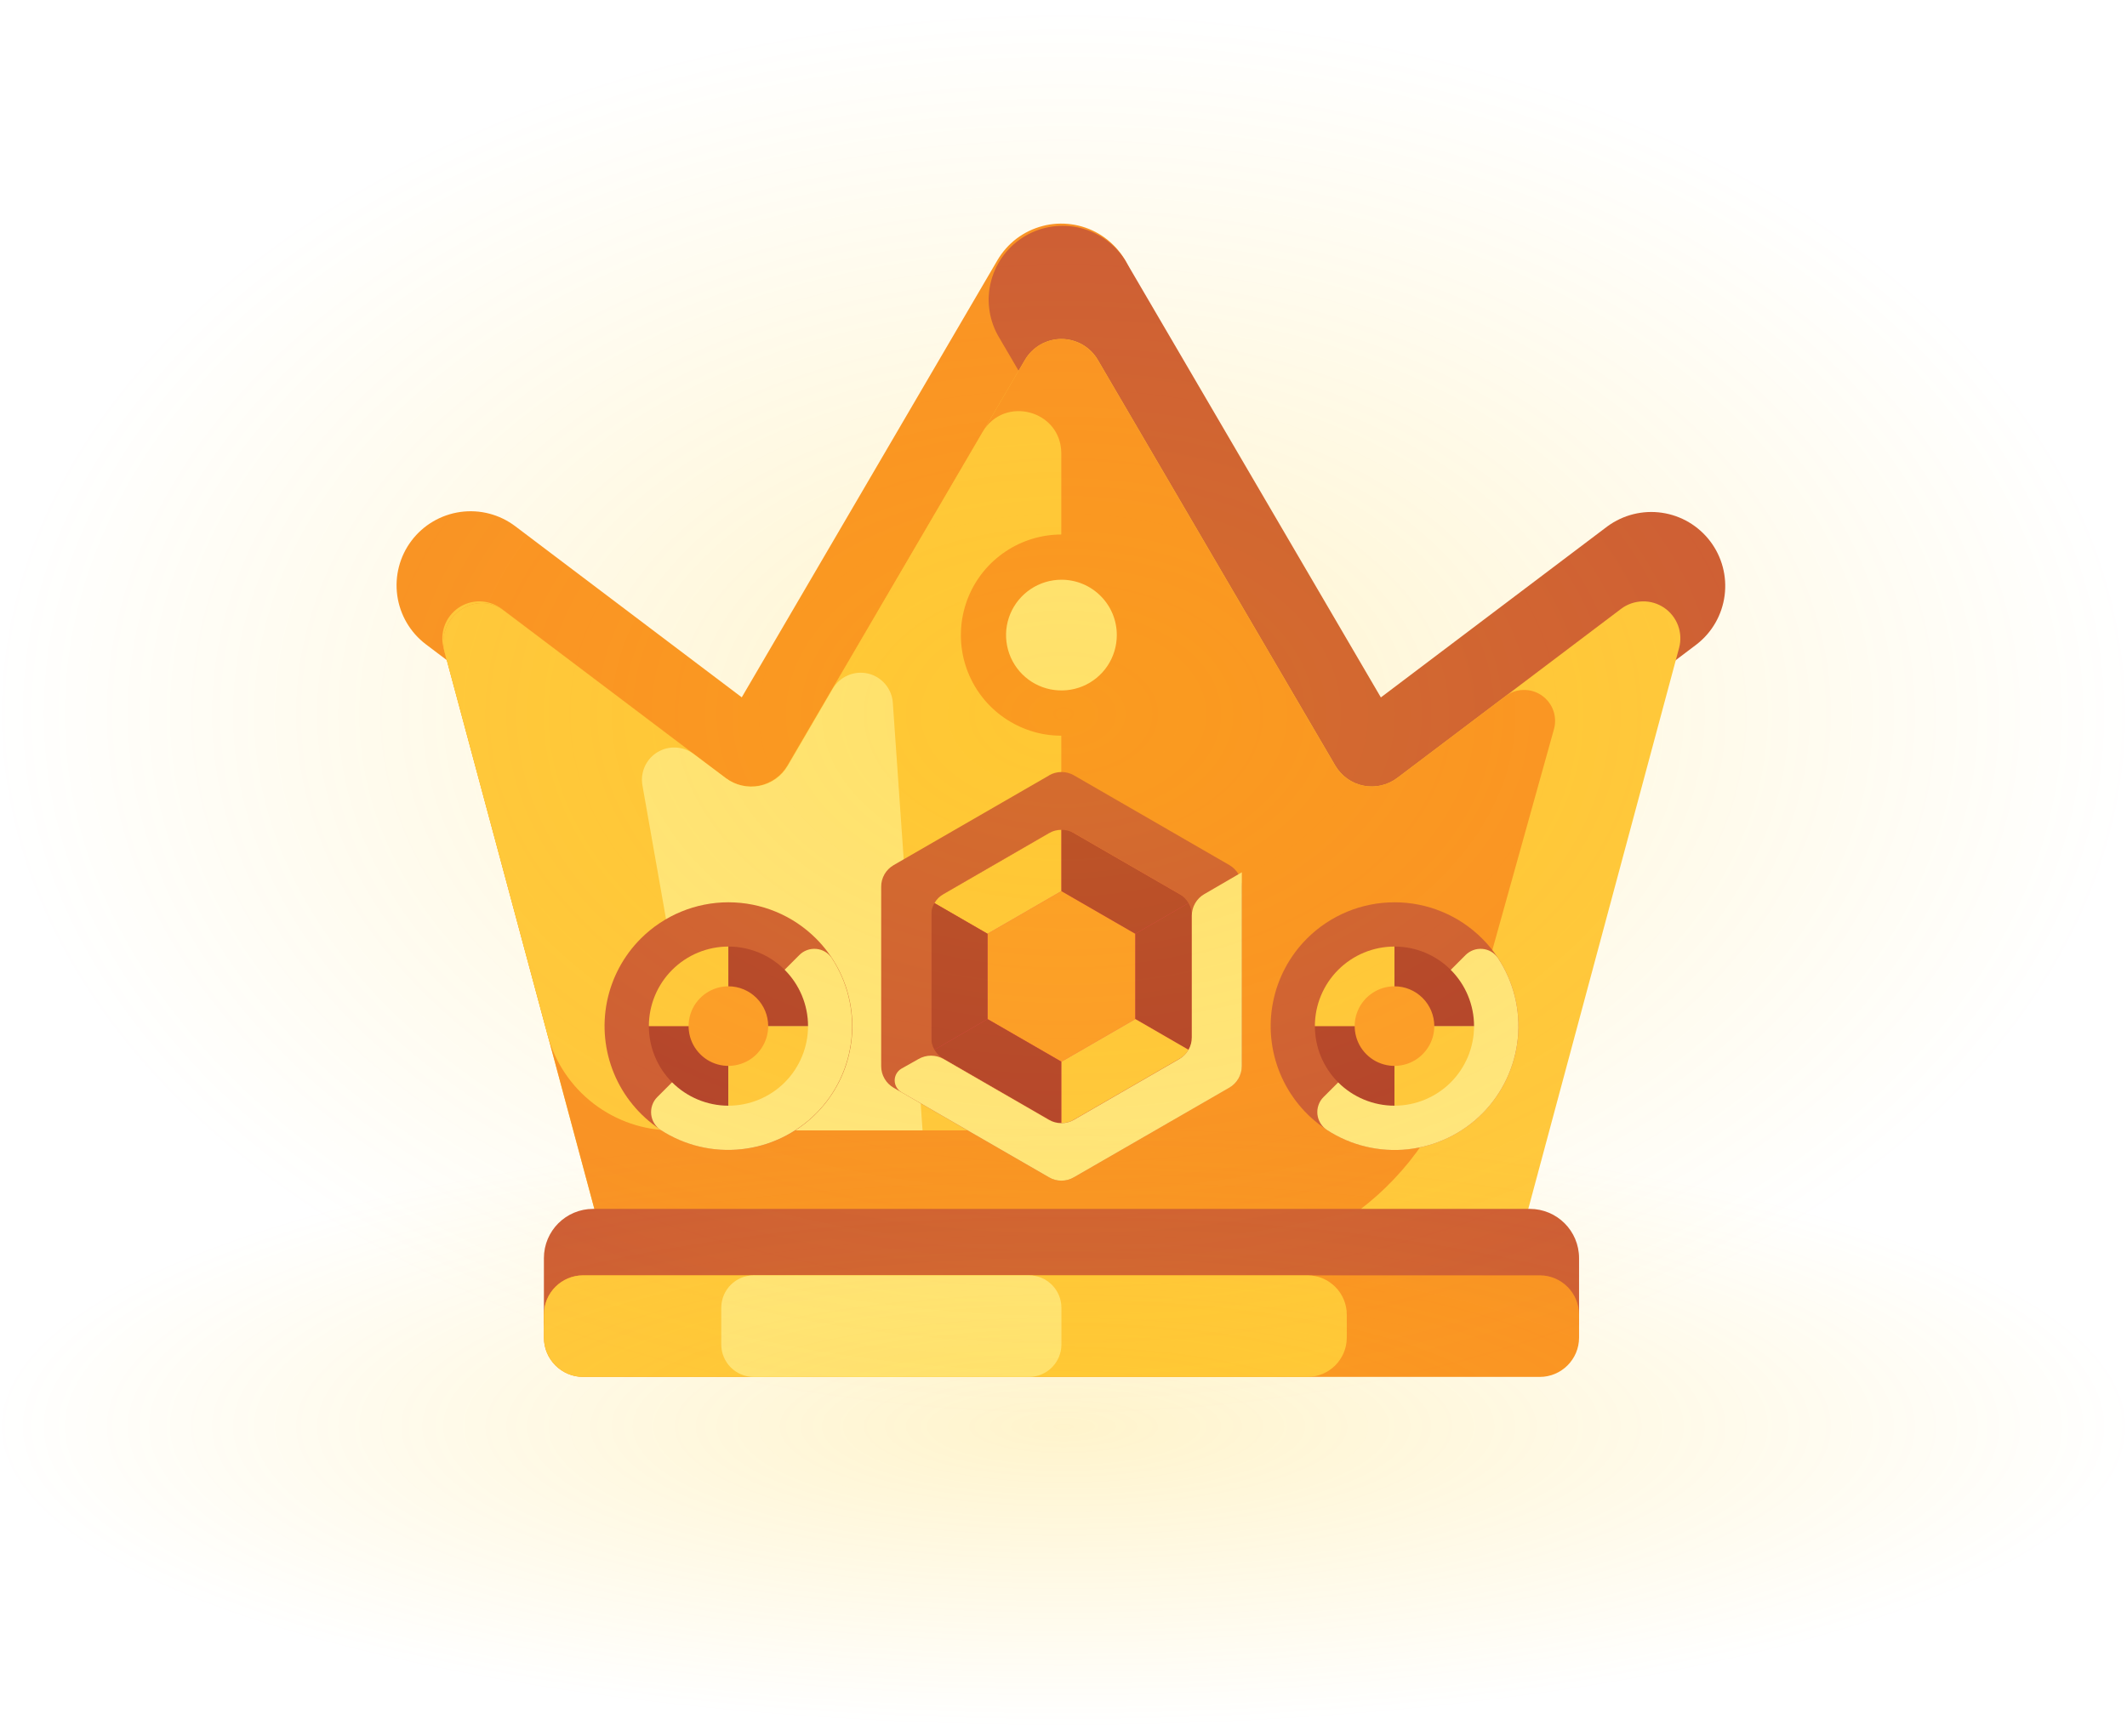
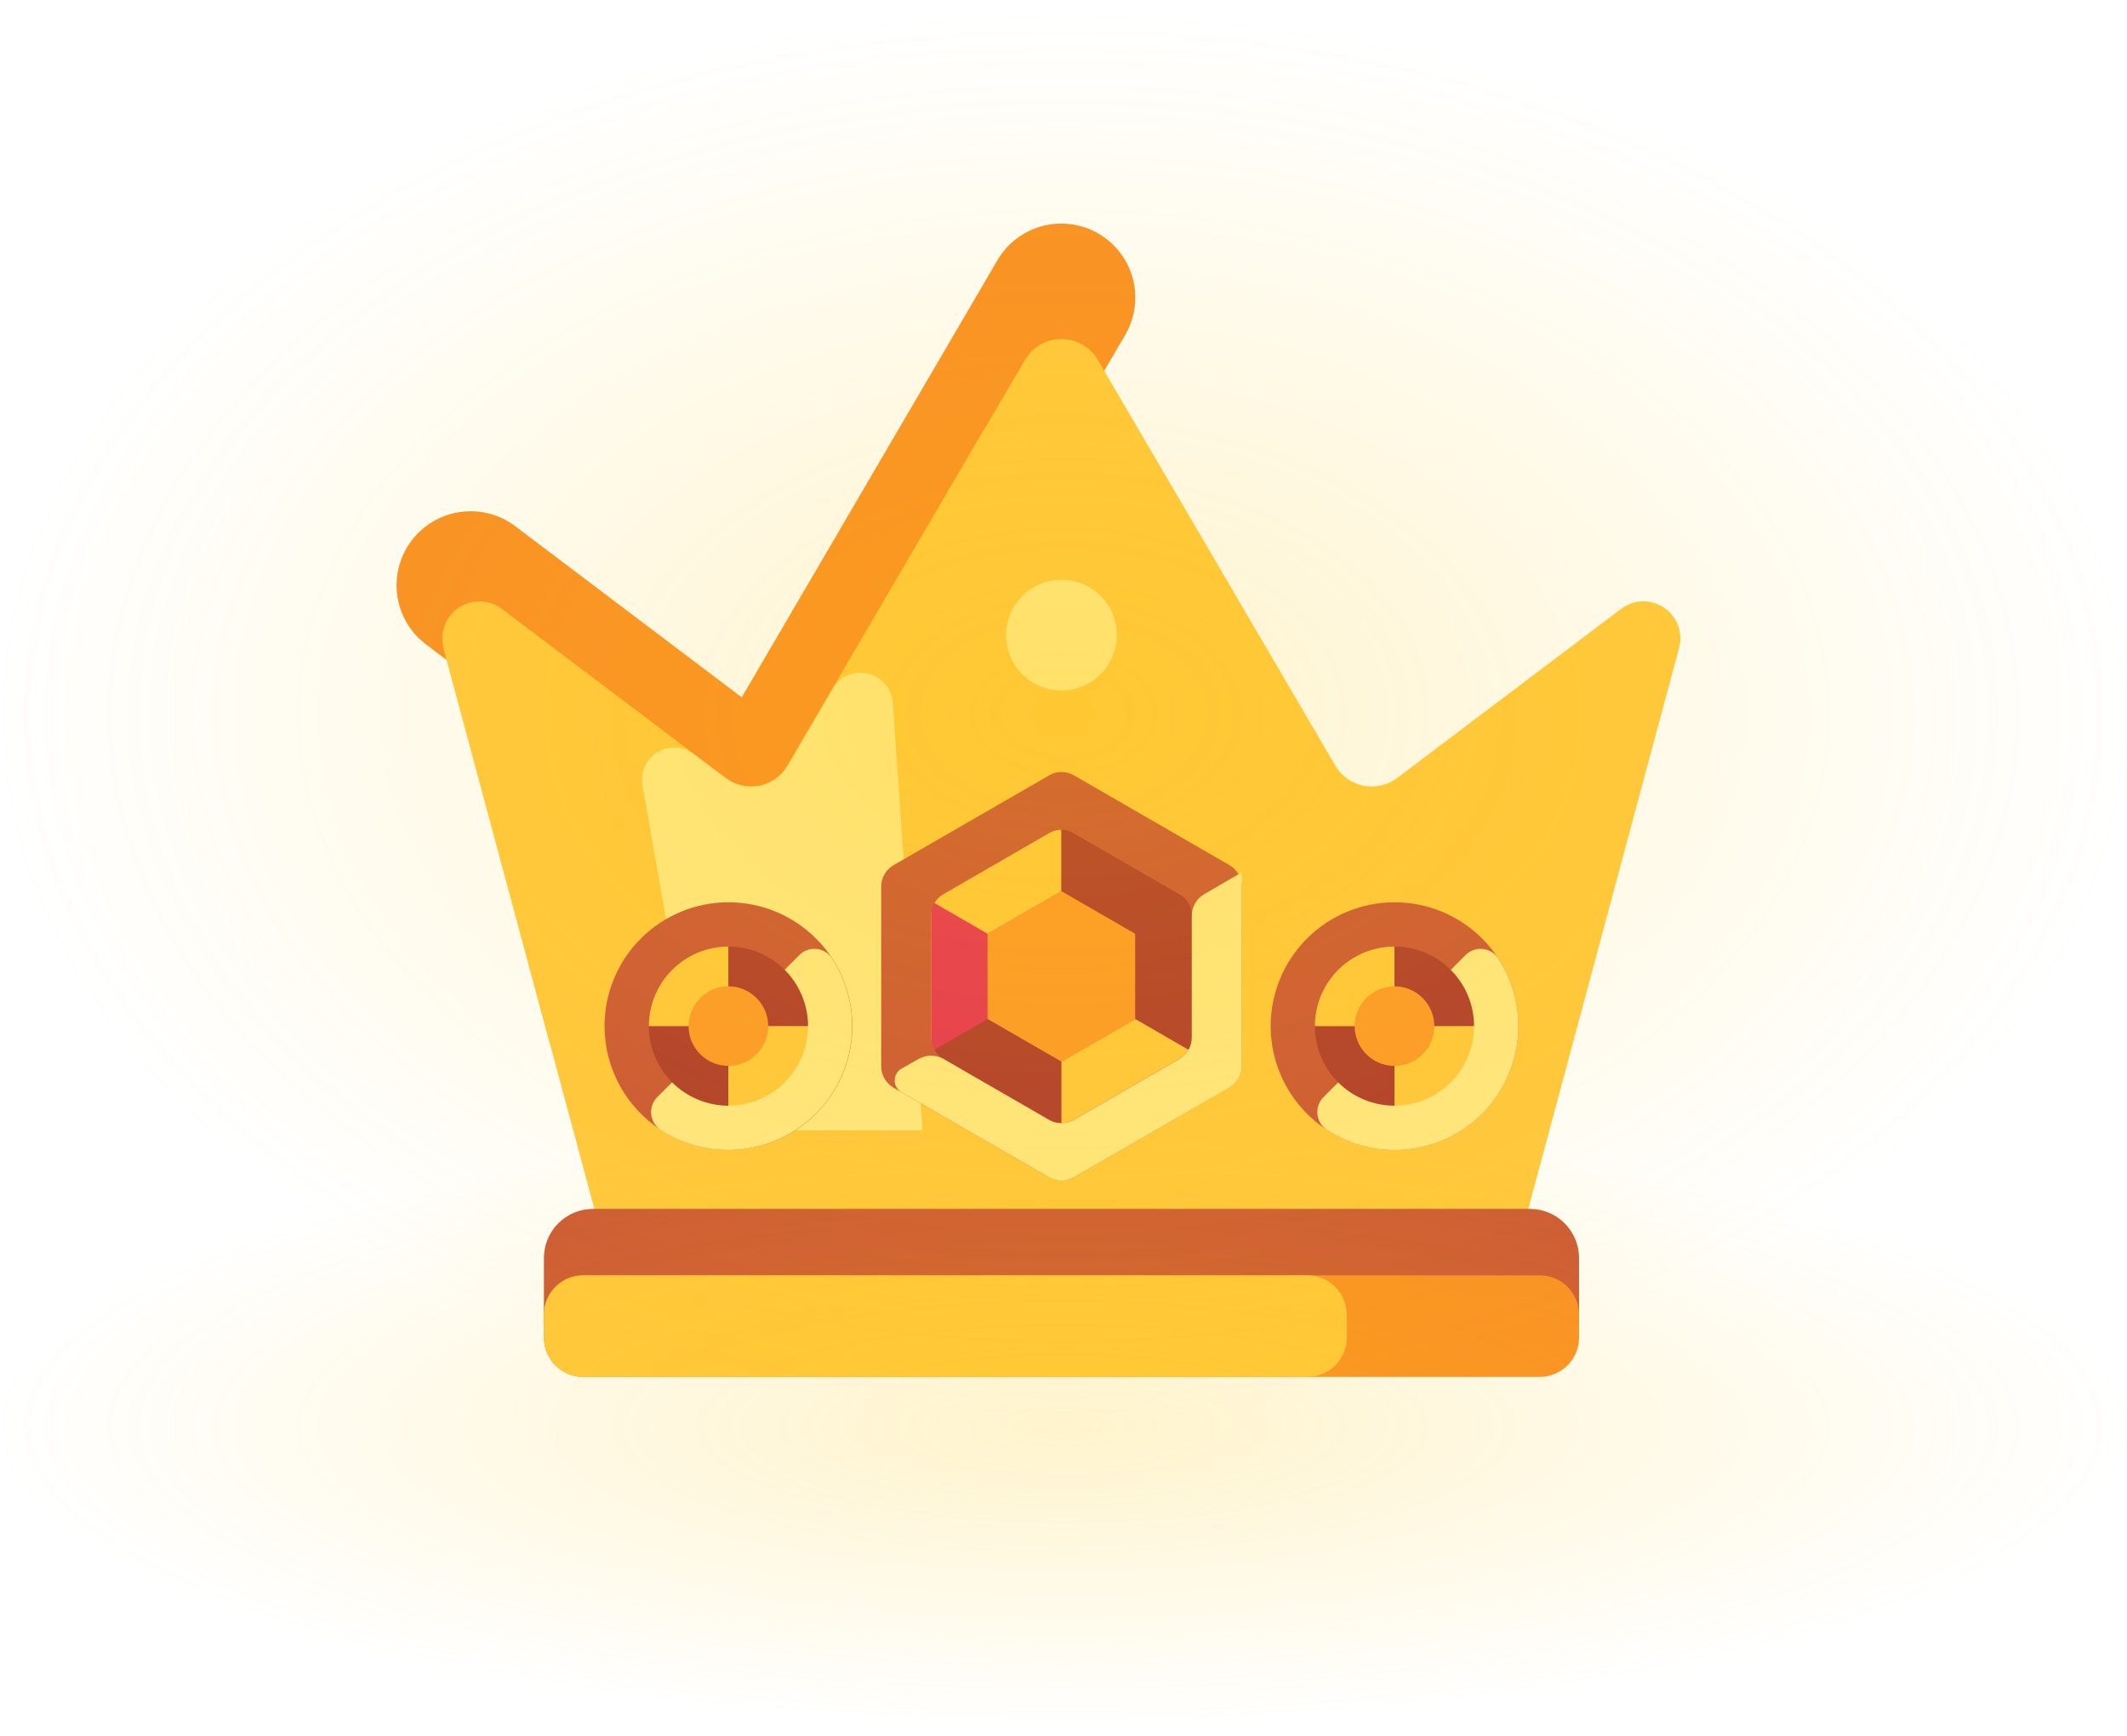
<svg xmlns="http://www.w3.org/2000/svg" width="49" height="40" viewBox="0 0 49 40" fill="none">
  <path d="M17.586 20.291C17.215 20.291 16.854 20.17 16.558 19.947L9.812 14.848C9.451 14.575 9.214 14.17 9.152 13.722C9.09 13.274 9.208 12.819 9.481 12.458C9.754 12.097 10.159 11.86 10.608 11.797C11.056 11.735 11.511 11.854 11.871 12.127L17.088 16.069L22.978 5.996C23.091 5.803 23.241 5.634 23.419 5.498C23.598 5.363 23.801 5.265 24.018 5.208C24.235 5.151 24.46 5.138 24.682 5.169C24.904 5.199 25.118 5.273 25.311 5.386C25.504 5.5 25.673 5.65 25.808 5.828C25.944 6.007 26.042 6.21 26.099 6.427C26.155 6.643 26.169 6.869 26.138 7.091C26.108 7.313 26.034 7.526 25.92 7.72L19.06 19.448C18.91 19.705 18.694 19.918 18.436 20.066C18.177 20.214 17.884 20.292 17.586 20.291Z" fill="#F99027" />
-   <path d="M31.316 20.291C31.019 20.291 30.727 20.213 30.469 20.065C30.211 19.917 29.996 19.704 29.846 19.448L22.983 7.719C22.772 7.331 22.72 6.875 22.839 6.45C22.958 6.024 23.237 5.661 23.619 5.437C24 5.214 24.454 5.147 24.883 5.252C25.313 5.357 25.685 5.624 25.921 5.998L31.811 16.071L37.033 12.127C37.395 11.863 37.845 11.751 38.288 11.816C38.731 11.881 39.13 12.118 39.4 12.475C39.67 12.832 39.788 13.28 39.73 13.724C39.672 14.168 39.442 14.571 39.089 14.846L32.344 19.945C32.048 20.169 31.687 20.29 31.316 20.291Z" fill="#CB5838" />
  <path d="M18.142 17.642L23.612 8.294C23.698 8.147 23.821 8.026 23.968 7.941C24.115 7.857 24.282 7.812 24.452 7.812C24.622 7.812 24.789 7.857 24.936 7.941C25.083 8.026 25.206 8.147 25.291 8.294L30.761 17.642C30.831 17.761 30.924 17.863 31.037 17.943C31.148 18.023 31.276 18.078 31.411 18.105C31.546 18.132 31.685 18.13 31.819 18.099C31.953 18.068 32.078 18.01 32.188 17.927L37.349 14.027C37.491 13.921 37.662 13.863 37.839 13.858C38.016 13.854 38.189 13.905 38.336 14.004C38.482 14.103 38.594 14.245 38.657 14.411C38.719 14.577 38.728 14.758 38.682 14.928L34.84 29.224H14.059L10.218 14.928C10.173 14.758 10.182 14.577 10.244 14.411C10.306 14.245 10.418 14.103 10.565 14.004C10.711 13.905 10.885 13.854 11.062 13.858C11.239 13.863 11.41 13.921 11.552 14.027L16.712 17.927C16.822 18.01 16.948 18.069 17.082 18.1C17.217 18.131 17.356 18.134 17.491 18.107C17.626 18.08 17.754 18.024 17.866 17.944C17.978 17.864 18.072 17.761 18.142 17.642Z" fill="#FFC840" />
-   <path d="M14.052 29.193L14.061 29.224H27.342C28.778 29.223 30.174 28.753 31.318 27.884C32.462 27.015 33.29 25.797 33.676 24.413L35.798 16.806C35.839 16.662 35.833 16.509 35.782 16.368C35.731 16.227 35.636 16.107 35.513 16.022C35.389 15.938 35.242 15.895 35.092 15.899C34.942 15.903 34.797 15.953 34.678 16.044L34.011 16.547L32.187 17.927C32.084 18.004 31.968 18.06 31.843 18.092C31.719 18.124 31.59 18.132 31.463 18.113C31.336 18.096 31.214 18.052 31.103 17.987C30.993 17.922 30.897 17.835 30.82 17.732C30.798 17.703 30.778 17.673 30.76 17.642L25.29 8.294C25.172 8.093 24.987 7.941 24.767 7.865C24.547 7.79 24.307 7.795 24.091 7.881C23.889 7.96 23.72 8.106 23.611 8.294L20.656 13.349L18.141 17.642C18.021 17.849 17.828 18.003 17.6 18.077H17.589H17.577C17.517 18.095 17.456 18.106 17.393 18.112C17.151 18.135 16.909 18.067 16.715 17.92L12.318 14.603L11.625 14.078C11.6 14.06 11.577 14.044 11.552 14.029C10.886 13.604 10.039 14.265 10.246 15.029L14.052 29.193Z" fill="#F99027" />
  <path d="M15.495 26.049H23.476C23.734 26.049 23.981 25.947 24.164 25.764C24.346 25.582 24.449 25.334 24.449 25.076V10.448C24.449 9.456 23.137 9.1 22.635 9.957L18.141 17.642C18.072 17.761 17.978 17.863 17.866 17.943C17.754 18.023 17.627 18.078 17.492 18.105C17.357 18.132 17.218 18.13 17.084 18.099C16.95 18.069 16.824 18.01 16.714 17.927L14.415 16.19L11.619 14.079C11.596 14.061 11.572 14.044 11.548 14.028C10.881 13.606 10.037 14.267 10.243 15.034L12.611 23.84C12.781 24.474 13.157 25.035 13.678 25.434C14.2 25.833 14.838 26.05 15.495 26.049Z" fill="#FFC840" />
  <path d="M16.202 26.049H21.253L20.568 16.192C20.557 16.034 20.495 15.883 20.392 15.763C20.289 15.642 20.151 15.557 19.996 15.521C19.842 15.485 19.68 15.499 19.534 15.562C19.388 15.624 19.266 15.732 19.186 15.868L18.148 17.646C18.078 17.765 17.985 17.868 17.873 17.947C17.761 18.027 17.633 18.082 17.498 18.109C17.363 18.136 17.225 18.134 17.091 18.103C16.957 18.073 16.831 18.014 16.721 17.931L15.98 17.375C15.861 17.285 15.717 17.233 15.568 17.226C15.419 17.219 15.271 17.256 15.144 17.334C15.016 17.412 14.915 17.527 14.854 17.663C14.793 17.799 14.774 17.951 14.8 18.098L16.202 26.049Z" fill="#FFE783" />
  <path d="M35.242 27.857H13.664C13.037 27.857 12.53 28.365 12.53 28.992V30.396C12.53 31.023 13.037 31.531 13.664 31.531H35.242C35.869 31.531 36.377 31.023 36.377 30.396V28.992C36.377 28.365 35.869 27.857 35.242 27.857Z" fill="#CB5838" />
  <path d="M35.471 29.388H13.435C12.935 29.388 12.53 29.794 12.53 30.294V30.823C12.53 31.323 12.935 31.729 13.435 31.729H35.471C35.971 31.729 36.377 31.323 36.377 30.823V30.294C36.377 29.794 35.971 29.388 35.471 29.388Z" fill="#F99027" />
  <path d="M30.12 29.388H13.435C12.935 29.388 12.53 29.794 12.53 30.294V30.823C12.53 31.323 12.935 31.729 13.435 31.729H30.12C30.62 31.729 31.026 31.323 31.026 30.823V30.294C31.026 29.794 30.62 29.388 30.12 29.388Z" fill="#FFC840" />
-   <path d="M23.704 29.388H17.363C16.95 29.388 16.616 29.723 16.616 30.136V30.981C16.616 31.394 16.95 31.729 17.363 31.729H23.704C24.117 31.729 24.452 31.394 24.452 30.981V30.136C24.452 29.723 24.117 29.388 23.704 29.388Z" fill="#FFE783" />
-   <path d="M26.772 14.635C26.772 15.094 26.636 15.542 26.381 15.923C26.126 16.304 25.764 16.601 25.341 16.777C24.917 16.952 24.451 16.998 24.001 16.909C23.552 16.819 23.139 16.598 22.814 16.274C22.49 15.95 22.27 15.537 22.18 15.087C22.091 14.638 22.137 14.171 22.312 13.748C22.487 13.324 22.785 12.962 23.166 12.708C23.547 12.453 23.995 12.317 24.454 12.317C25.068 12.317 25.658 12.561 26.093 12.996C26.527 13.431 26.772 14.02 26.772 14.635Z" fill="#F99027" />
  <path d="M25.728 14.635C25.728 14.887 25.653 15.134 25.513 15.344C25.373 15.554 25.174 15.717 24.941 15.814C24.707 15.91 24.451 15.935 24.203 15.886C23.956 15.837 23.728 15.715 23.55 15.537C23.372 15.358 23.25 15.131 23.201 14.883C23.152 14.636 23.177 14.379 23.274 14.146C23.371 13.913 23.535 13.714 23.745 13.574C23.954 13.434 24.201 13.359 24.454 13.359C24.621 13.359 24.787 13.392 24.942 13.456C25.096 13.52 25.237 13.614 25.355 13.733C25.474 13.851 25.568 13.992 25.632 14.147C25.696 14.302 25.728 14.467 25.728 14.635Z" fill="#FFE783" />
  <path d="M34.144 21.627C34.543 22.026 34.815 22.535 34.925 23.088C35.036 23.642 34.979 24.216 34.763 24.737C34.547 25.259 34.181 25.705 33.712 26.018C33.243 26.332 32.691 26.499 32.127 26.499C31.562 26.499 31.01 26.332 30.541 26.018C30.072 25.705 29.706 25.259 29.49 24.737C29.274 24.216 29.217 23.642 29.328 23.088C29.438 22.535 29.71 22.026 30.109 21.627C30.644 21.092 31.37 20.792 32.127 20.792C32.883 20.792 33.609 21.092 34.144 21.627Z" fill="#CB5838" />
  <path d="M30.489 25.281C30.437 25.333 30.398 25.396 30.374 25.466C30.35 25.535 30.342 25.609 30.35 25.682C30.358 25.755 30.383 25.825 30.422 25.888C30.461 25.95 30.513 26.003 30.575 26.042C31.125 26.398 31.781 26.554 32.433 26.484C33.084 26.413 33.692 26.121 34.153 25.656C34.614 25.19 34.901 24.58 34.966 23.928C35.031 23.276 34.869 22.622 34.508 22.075C34.468 22.016 34.414 21.966 34.353 21.93C34.291 21.894 34.222 21.872 34.15 21.866C34.079 21.86 34.007 21.869 33.94 21.894C33.873 21.919 33.812 21.958 33.761 22.009L30.489 25.281Z" fill="#FFE783" />
  <path d="M30.291 23.645C30.291 24.131 30.484 24.598 30.828 24.942C31.172 25.285 31.638 25.479 32.125 25.479V23.645H30.291Z" fill="#AF3C2F" />
  <path d="M33.958 23.645H32.125V25.479C32.611 25.479 33.078 25.285 33.421 24.942C33.765 24.598 33.958 24.131 33.958 23.645Z" fill="#FFC840" />
  <path d="M30.291 23.645C30.291 23.159 30.484 22.693 30.828 22.349C31.172 22.005 31.638 21.812 32.125 21.812V23.645H30.291Z" fill="#FFC840" />
  <path d="M33.958 23.645H32.125V21.812C32.611 21.812 33.078 22.005 33.421 22.349C33.765 22.693 33.958 23.159 33.958 23.645Z" fill="#AF3C2F" />
  <path d="M33.042 23.645C33.042 23.826 32.988 24.004 32.887 24.154C32.786 24.305 32.643 24.423 32.476 24.492C32.308 24.561 32.124 24.58 31.946 24.544C31.768 24.509 31.605 24.422 31.477 24.293C31.348 24.165 31.261 24.002 31.226 23.824C31.19 23.646 31.208 23.462 31.278 23.294C31.347 23.127 31.465 22.983 31.616 22.883C31.766 22.782 31.944 22.728 32.125 22.728C32.368 22.728 32.601 22.825 32.773 22.997C32.945 23.169 33.042 23.402 33.042 23.645Z" fill="#FC9A2C" />
  <path d="M18.799 21.627C19.198 22.026 19.47 22.535 19.58 23.088C19.69 23.642 19.634 24.216 19.418 24.737C19.202 25.259 18.836 25.704 18.367 26.018C17.897 26.331 17.346 26.499 16.781 26.499C16.217 26.499 15.665 26.331 15.196 26.018C14.727 25.704 14.361 25.259 14.145 24.737C13.929 24.216 13.872 23.642 13.982 23.088C14.092 22.535 14.364 22.026 14.763 21.627C15.299 21.093 16.024 20.792 16.781 20.792C17.538 20.792 18.264 21.093 18.799 21.627Z" fill="#CB5838" />
  <path d="M15.141 25.281C15.089 25.333 15.05 25.396 15.026 25.466C15.002 25.535 14.994 25.609 15.002 25.682C15.01 25.755 15.034 25.825 15.073 25.887C15.112 25.95 15.165 26.003 15.226 26.042C15.777 26.398 16.432 26.553 17.083 26.482C17.735 26.412 18.341 26.119 18.803 25.654C19.264 25.189 19.551 24.58 19.616 23.928C19.681 23.276 19.52 22.622 19.16 22.075C19.12 22.016 19.067 21.966 19.005 21.93C18.943 21.894 18.873 21.872 18.802 21.866C18.73 21.86 18.659 21.869 18.591 21.894C18.524 21.919 18.463 21.958 18.413 22.009L15.141 25.281Z" fill="#FFE783" />
  <path d="M14.948 23.645C14.948 24.131 15.141 24.598 15.485 24.942C15.829 25.285 16.295 25.479 16.781 25.479V23.645H14.948Z" fill="#AF3C2F" />
  <path d="M18.615 23.645H16.781V25.479C17.267 25.479 17.734 25.285 18.078 24.942C18.421 24.598 18.615 24.131 18.615 23.645Z" fill="#FFC840" />
  <path d="M14.948 23.645C14.948 23.159 15.141 22.693 15.485 22.349C15.829 22.005 16.295 21.812 16.781 21.812V23.645H14.948Z" fill="#FFC840" />
  <path d="M18.615 23.645H16.781V21.812C17.267 21.812 17.734 22.005 18.078 22.349C18.421 22.693 18.615 23.159 18.615 23.645Z" fill="#AF3C2F" />
  <path d="M17.697 23.645C17.697 23.826 17.643 24.004 17.542 24.154C17.442 24.305 17.299 24.423 17.131 24.492C16.963 24.561 16.779 24.58 16.601 24.544C16.423 24.509 16.26 24.422 16.132 24.293C16.004 24.165 15.916 24.002 15.881 23.824C15.845 23.646 15.864 23.462 15.933 23.294C16.003 23.127 16.12 22.983 16.271 22.883C16.422 22.782 16.599 22.728 16.78 22.728C17.023 22.728 17.256 22.825 17.428 22.997C17.6 23.169 17.697 23.402 17.697 23.645Z" fill="#FC9A2C" />
  <path d="M21.45 20.766V24.235L24.452 25.968L27.456 24.235V20.766L24.452 19.032L21.45 20.766Z" fill="#E53557" />
  <path d="M22.75 21.517V23.483L24.453 24.466L26.155 23.483V21.517L24.453 20.534L22.75 21.517Z" fill="#FC9A2C" />
  <path d="M27.456 20.766L26.155 21.518V23.483L27.456 24.235V20.766Z" fill="#AF3C2F" />
  <path d="M24.452 24.466V25.968L21.45 24.235L22.75 23.483L24.452 24.466Z" fill="#AF3C2F" />
  <path d="M21.45 20.766L22.75 21.517L24.452 20.534V19.032L21.45 20.766Z" fill="#FFC840" />
  <path d="M24.453 24.466L26.155 23.483L27.456 24.235L24.453 25.968V24.466Z" fill="#FFC840" />
  <path d="M24.453 19.032V20.534L26.155 21.517L27.456 20.766L24.453 19.032Z" fill="#AF3C2F" />
-   <path d="M21.45 20.766L22.75 21.518V23.483L21.45 24.235V20.766Z" fill="#AF3C2F" />
  <path d="M27.169 24.4L24.74 25.803C24.653 25.853 24.553 25.879 24.452 25.879C24.352 25.879 24.252 25.853 24.165 25.803L21.738 24.4C21.65 24.35 21.577 24.277 21.527 24.19C21.476 24.103 21.45 24.003 21.45 23.902V21.099C21.45 20.997 21.476 20.898 21.527 20.811C21.577 20.723 21.65 20.651 21.738 20.601L24.165 19.198C24.252 19.148 24.352 19.122 24.452 19.122C24.553 19.122 24.653 19.148 24.74 19.198L27.169 20.601C27.257 20.651 27.33 20.724 27.38 20.811C27.431 20.898 27.457 20.998 27.457 21.099V23.907C27.457 24.007 27.43 24.105 27.379 24.192C27.329 24.278 27.256 24.35 27.169 24.4ZM24.169 17.868L20.586 19.936C20.499 19.987 20.426 20.059 20.376 20.146C20.326 20.234 20.299 20.333 20.3 20.434V24.567C20.299 24.668 20.326 24.767 20.376 24.854C20.426 24.942 20.499 25.014 20.586 25.065L24.165 27.13C24.252 27.18 24.351 27.207 24.452 27.207C24.553 27.207 24.653 27.18 24.74 27.13L28.32 25.062C28.407 25.012 28.48 24.939 28.53 24.852C28.581 24.765 28.608 24.666 28.608 24.565V20.432C28.608 20.331 28.581 20.232 28.53 20.144C28.48 20.057 28.407 19.984 28.32 19.934L24.74 17.866C24.652 17.816 24.553 17.79 24.452 17.79C24.351 17.791 24.252 17.817 24.165 17.868H24.169Z" fill="#CB5838" />
  <path d="M28.608 20.101V24.567C28.608 24.667 28.581 24.767 28.53 24.854C28.48 24.941 28.407 25.014 28.32 25.064L24.74 27.129C24.653 27.18 24.553 27.207 24.452 27.207C24.351 27.207 24.252 27.18 24.165 27.129L20.767 25.168C20.72 25.14 20.68 25.101 20.653 25.053C20.625 25.005 20.611 24.951 20.611 24.896C20.611 24.842 20.625 24.788 20.653 24.74C20.68 24.692 20.72 24.653 20.767 24.625L21.161 24.403C21.248 24.353 21.348 24.326 21.449 24.326C21.55 24.326 21.649 24.353 21.736 24.403L24.163 25.805C24.251 25.856 24.35 25.882 24.451 25.882C24.552 25.882 24.651 25.856 24.739 25.805L27.168 24.403C27.256 24.353 27.328 24.28 27.379 24.193C27.43 24.105 27.456 24.006 27.456 23.905V21.102C27.456 21.001 27.482 20.901 27.533 20.814C27.583 20.727 27.655 20.654 27.743 20.604L28.608 20.101Z" fill="#FFE783" />
  <ellipse opacity="0.2" cx="24.5" cy="32.873" rx="24.5" ry="6.958" fill="url(#paint0_radial_1816_8319)" />
  <ellipse opacity="0.2" cx="24.5" cy="16.453" rx="24.5" ry="16.284" fill="url(#paint1_radial_1816_8319)" />
  <defs>
    <radialGradient id="paint0_radial_1816_8319" cx="0" cy="0" r="1" gradientUnits="userSpaceOnUse" gradientTransform="translate(24.5 32.873) rotate(90) scale(6.958 24.5)">
      <stop stop-color="#FFC700" />
      <stop offset="1" stop-color="#FFC700" stop-opacity="0" />
    </radialGradient>
    <radialGradient id="paint1_radial_1816_8319" cx="0" cy="0" r="1" gradientUnits="userSpaceOnUse" gradientTransform="translate(24.5 16.453) rotate(90) scale(16.284 24.5)">
      <stop stop-color="#FFC700" />
      <stop offset="1" stop-color="#FFC700" stop-opacity="0" />
    </radialGradient>
  </defs>
</svg>